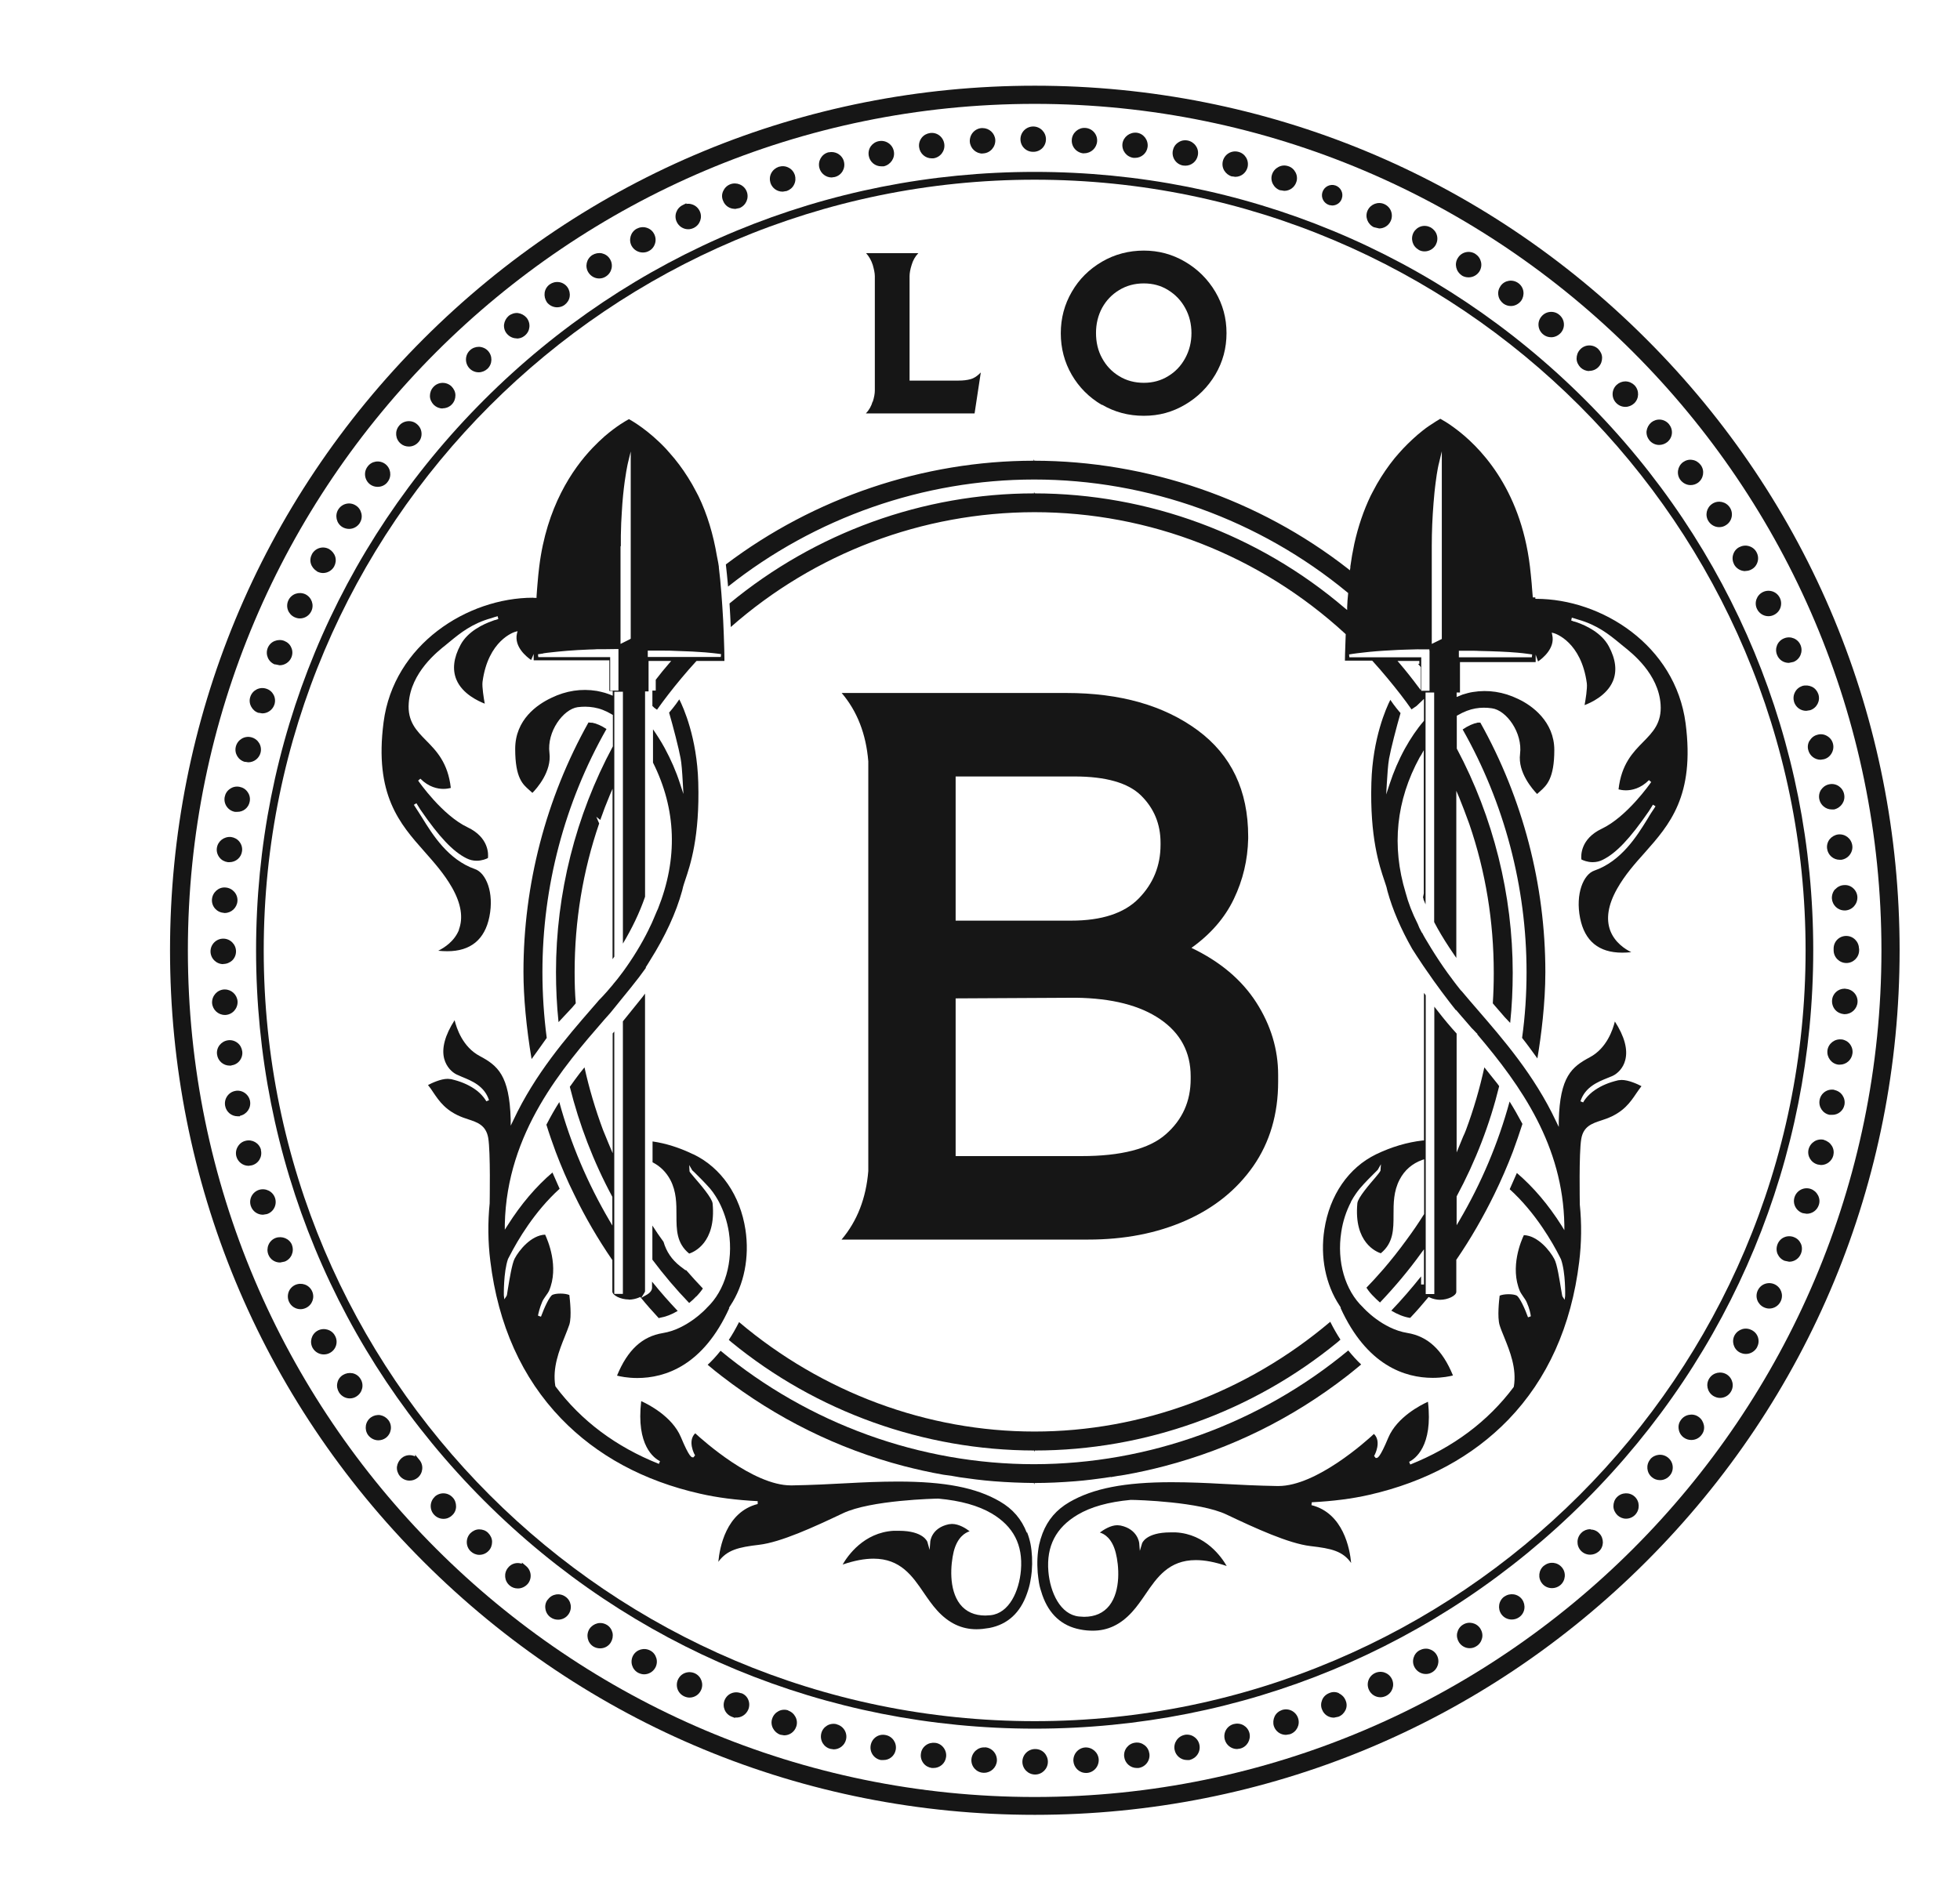
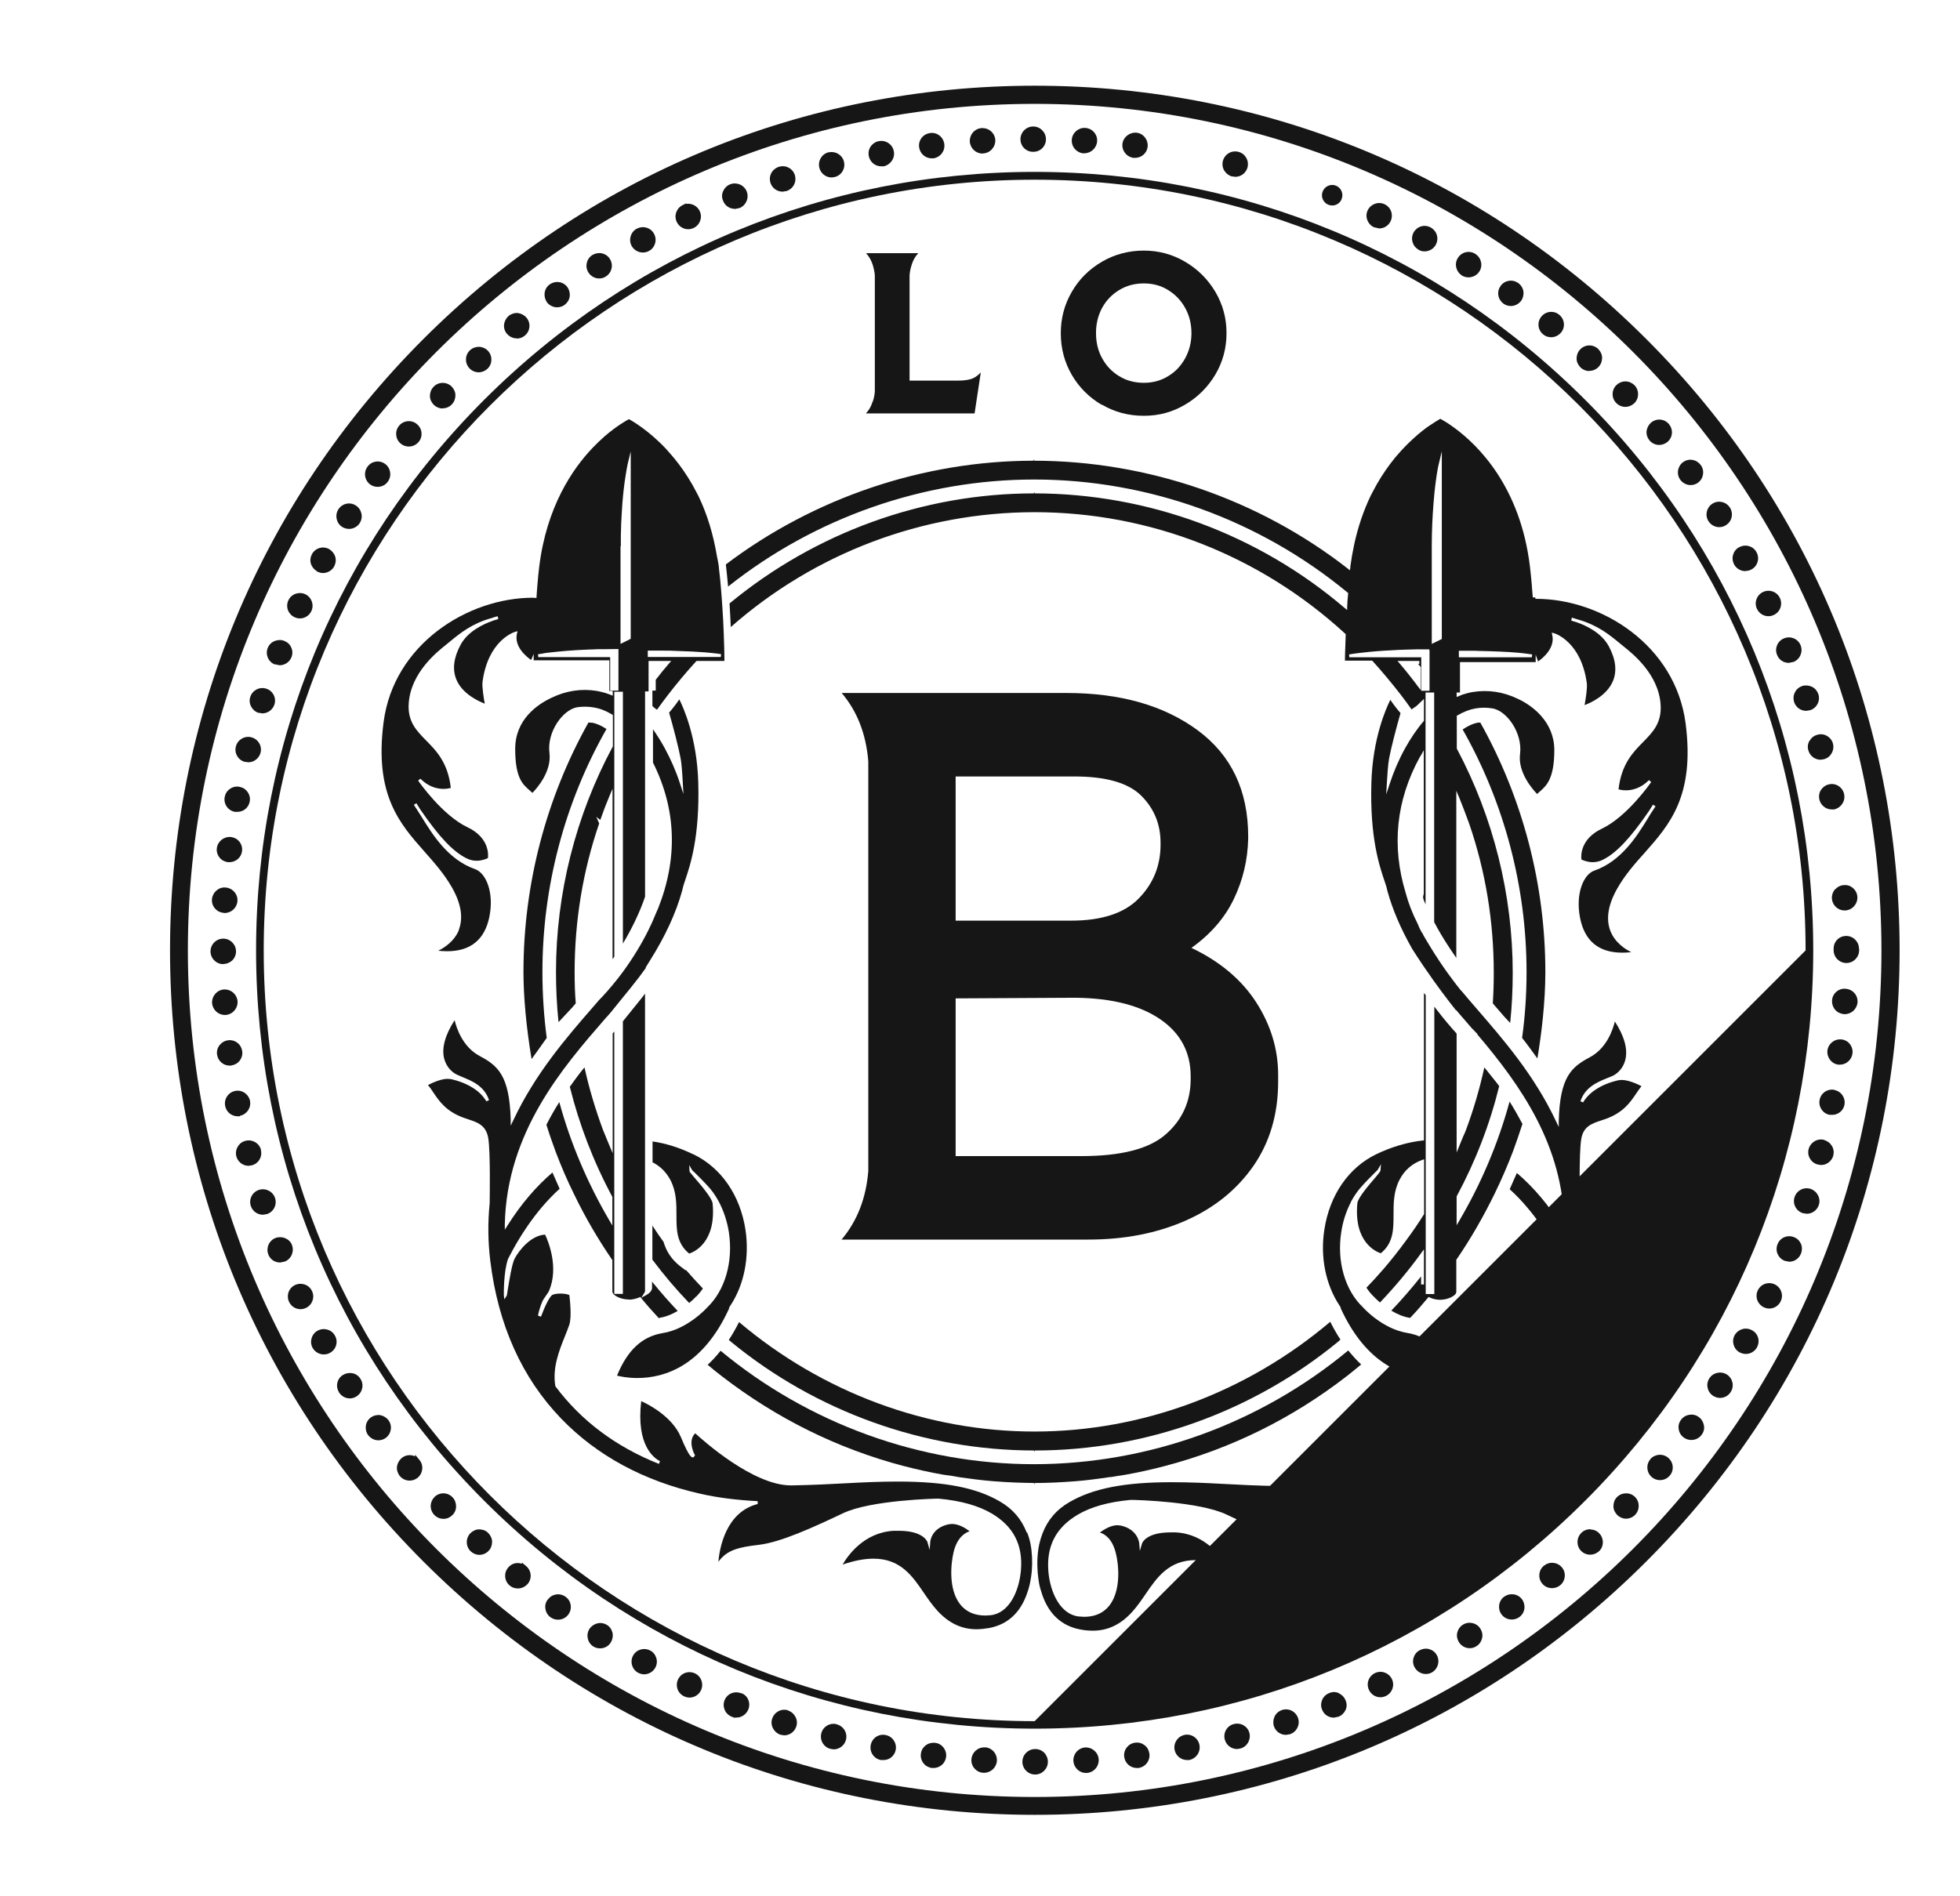
<svg xmlns="http://www.w3.org/2000/svg" width="123" height="119" viewBox="0 0 123 119" fill="none">
  <mask id="mask0_258_207" style="mask-type:alpha" maskUnits="userSpaceOnUse" x="0" y="0" width="123" height="119">
    <rect width="123" height="119" fill="#D9D9D9" />
  </mask>
  <g mask="url(#mask0_258_207)">
-     <path d="M64.93 10.79C51.88 10.79 39.61 15.87 30.38 25.1C21.15 34.33 16.07 46.6 16.07 59.65C16.07 72.7 21.15 84.97 30.38 94.2C39.61 103.43 51.88 108.51 64.93 108.51C77.98 108.51 90.25 103.43 99.48 94.2C108.71 84.97 113.79 72.7 113.79 59.65C113.79 46.6 108.71 34.33 99.48 25.1C90.25 15.87 77.98 10.79 64.93 10.79ZM64.93 108.04C38.25 108.04 16.55 86.33 16.55 59.66C16.55 32.99 38.26 11.28 64.93 11.28C91.6 11.28 113.31 32.99 113.31 59.66C113.31 86.33 91.6 108.04 64.93 108.04Z" fill="#161616" />
+     <path d="M64.93 10.79C51.88 10.79 39.61 15.87 30.38 25.1C21.15 34.33 16.07 46.6 16.07 59.65C16.07 72.7 21.15 84.97 30.38 94.2C39.61 103.43 51.88 108.51 64.93 108.51C77.98 108.51 90.25 103.43 99.48 94.2C108.71 84.97 113.79 72.7 113.79 59.65C113.79 46.6 108.71 34.33 99.48 25.1C90.25 15.87 77.98 10.79 64.93 10.79ZM64.93 108.04C38.25 108.04 16.55 86.33 16.55 59.66C16.55 32.99 38.26 11.28 64.93 11.28C91.6 11.28 113.31 32.99 113.31 59.66Z" fill="#161616" />
    <path d="M103.31 21.28C93.06 11.03 79.43 5.38 64.94 5.38C50.45 5.38 36.82 11.03 26.57 21.28C16.32 31.53 10.67 45.16 10.67 59.65C10.67 74.14 16.32 87.77 26.57 98.02C36.82 108.27 50.45 113.92 64.94 113.92C79.43 113.92 93.06 108.27 103.31 98.02C113.56 87.77 119.21 74.14 119.21 59.65C119.21 45.16 113.57 31.53 103.31 21.28ZM64.93 112.8C35.63 112.8 11.79 88.96 11.79 59.66C11.79 30.36 35.63 6.52 64.93 6.52C94.23 6.52 118.07 30.36 118.07 59.66C118.07 88.96 94.23 112.8 64.93 112.8Z" fill="#161616" />
    <path d="M37.13 45.37L36.93 45.35C34.26 50.12 32.85 55.53 32.85 61.01C32.85 62.58 33.03 64.51 33.36 66.48C33.51 66.27 33.66 66.06 33.82 65.84L34.31 65.15C34.13 63.78 34.04 62.39 34.04 61.01C34.04 55.66 35.43 50.39 38.06 45.76C37.72 45.54 37.42 45.41 37.14 45.36L37.13 45.37Z" fill="#161616" />
    <path d="M96.479 66.44C96.719 65.01 96.979 62.97 96.979 61.02C96.979 55.55 95.569 50.13 92.899 45.36H92.729C92.449 45.42 92.139 45.55 91.789 45.79C94.409 50.41 95.799 55.68 95.799 61.02C95.799 62.4 95.709 63.79 95.519 65.15C95.829 65.54 96.139 65.97 96.479 66.44Z" fill="#161616" />
    <path d="M43.69 81.39C43.84 81.24 43.98 81.07 44.109 80.88C43.77 80.53 43.43 80.15 43.06 79.73H43.01L42.68 79.48C42.16 79.07 41.819 78.57 41.639 77.95C41.4 77.63 41.179 77.3 40.94 76.93V79.07C41.65 80.02 42.429 80.94 43.249 81.79C43.41 81.66 43.56 81.52 43.68 81.39H43.69Z" fill="#161616" />
    <path d="M45.74 84.11L45.89 84.24C51.23 88.62 57.98 91.04 64.9 91.05L64.94 91.14V91.05C71.86 91.05 78.61 88.62 83.95 84.24L84.12 84.09C83.91 83.77 83.69 83.39 83.48 82.97C78.24 87.41 71.65 89.86 64.92 89.86C58.2 89.86 51.62 87.42 46.38 82.99C46.16 83.42 45.95 83.79 45.74 84.1V84.11Z" fill="#161616" />
    <path d="M43.511 72.46C42.661 72.05 41.801 71.77 40.951 71.65V72.96C41.431 73.2 41.811 73.58 42.071 74.07C42.451 74.8 42.451 75.55 42.451 76.28C42.451 77.19 42.451 78.04 43.251 78.69C43.521 78.6 44.951 78.03 44.721 75.55C44.691 75.2 43.931 74.33 43.571 73.91C43.301 73.59 43.271 73.56 43.271 73.51L43.251 73.13L43.441 73.46L43.591 73.6C43.811 73.82 44.231 74.23 44.571 74.62C44.831 74.93 45.021 75.27 45.121 75.45C45.421 76.03 45.631 76.66 45.741 77.35C46.021 79.2 45.501 81.01 44.371 82.08C44.331 82.13 43.141 83.43 41.591 83.68C40.301 83.89 39.381 84.74 38.721 86.35C38.911 86.4 39.381 86.5 39.991 86.5C41.731 86.5 44.131 85.73 45.771 82.1H45.741L45.831 81.96C46.701 80.65 47.041 78.91 46.781 77.19C46.451 75.03 45.261 73.3 43.521 72.46H43.511Z" fill="#161616" />
    <path d="M28.811 58.35C28.521 59.09 27.881 59.49 27.501 59.68C27.701 59.7 27.891 59.71 28.071 59.71C29.531 59.71 30.421 58.98 30.711 57.55C31.021 56.01 30.491 54.8 29.821 54.56C28.121 53.97 27.141 52.38 26.491 51.33C26.401 51.18 26.311 51.04 26.231 50.92C26.071 50.67 25.971 50.52 25.971 50.52L26.131 50.42L26.381 50.82C27.561 52.54 28.431 53.46 29.281 53.88C29.481 53.98 29.691 54.03 29.911 54.03C30.251 54.03 30.531 53.91 30.621 53.86C30.651 53.63 30.691 52.57 29.341 51.93C27.761 51.18 26.301 49.09 26.241 49L26.381 48.88C26.911 49.41 27.461 49.52 27.831 49.52C28.041 49.52 28.201 49.48 28.291 49.46C28.111 47.87 27.381 47.13 26.741 46.48C26.141 45.87 25.561 45.29 25.651 44.13C25.791 42.21 27.441 40.91 27.981 40.48L28.261 40.25C28.871 39.75 29.631 39.13 30.841 38.8L31.021 38.74L31.231 38.68L31.271 38.86C31.271 38.86 31.191 38.88 31.081 38.92H31.051L30.891 38.98C30.351 39.17 29.361 39.62 28.901 40.48C28.461 41.3 28.381 42.03 28.641 42.66C29.021 43.57 30.041 44.02 30.421 44.17C30.361 43.85 30.241 43.11 30.281 42.8C30.631 40.19 32.261 39.68 32.331 39.66L32.481 39.62L32.441 39.77C32.251 40.61 33.061 41.24 33.331 41.43L33.491 41.05V41.45H38.241V43.37H38.451V43.67L38.281 43.6L38.171 43.56L37.961 43.49C37.781 43.44 37.611 43.4 37.451 43.37C36.481 43.21 35.521 43.36 34.611 43.8L34.571 43.82C33.731 44.22 32.331 45.16 32.331 47.01C32.331 48.86 32.821 49.24 33.211 49.59L33.411 49.77C33.681 49.5 34.631 48.43 34.481 47.26C34.311 45.93 35.341 44.52 36.251 44.39C36.411 44.37 36.571 44.36 36.731 44.36C36.921 44.36 37.101 44.38 37.281 44.41C37.641 44.47 38.011 44.61 38.411 44.85L38.461 44.88V46.85C36.121 51.2 34.891 56.1 34.891 61.01C34.891 62.06 34.941 63.12 35.051 64.16L35.911 63.24L36.131 62.98C36.081 62.33 36.061 61.77 36.061 61.02C36.061 57.8 36.581 54.66 37.601 51.69L37.421 51.27L37.671 51.47C37.851 50.95 38.051 50.43 38.261 49.93L38.441 49.51V60.21L38.531 60.08L38.551 60.05V43.42H39.091V59.23C39.651 58.29 40.131 57.31 40.481 56.29V43.4H40.701V41.49H42.121L41.991 41.64C41.731 41.94 41.431 42.3 41.151 42.67V43.35H40.941V44.32L40.981 44.35L41.061 44.43L41.231 44.55C41.671 43.93 42.161 43.29 42.771 42.56C43.101 42.17 43.391 41.83 43.681 41.52L43.711 41.49H45.461V41.34C45.461 41.14 45.451 40.6 45.421 39.83C45.401 39.25 45.371 38.66 45.331 38.09C45.311 37.81 45.291 37.54 45.271 37.25C45.221 36.61 45.171 36.09 45.111 35.62V35.57C45.091 35.41 45.061 35.26 45.031 35.11L44.991 34.91C44.761 33.54 44.381 32.28 43.841 31.16L43.711 30.91L43.571 30.65L43.441 30.41C43.111 29.84 42.741 29.29 42.321 28.78L42.081 28.5C41.981 28.39 41.891 28.28 41.801 28.18C40.691 27 39.681 26.43 39.471 26.31C39.311 26.39 38.711 26.73 37.951 27.38C37.711 27.59 37.461 27.83 37.191 28.11C35.911 29.45 34.301 31.83 33.841 35.56C33.801 35.89 33.761 36.25 33.731 36.65L33.711 36.89L33.691 37.15L33.671 37.44V37.53H33.581H33.511L33.451 37.52C29.341 37.52 24.701 40.45 24.071 45.34C23.481 49.89 25.081 51.7 26.641 53.46C27.251 54.15 27.881 54.86 28.371 55.72C28.941 56.73 29.081 57.62 28.791 58.37L28.811 58.35ZM40.651 40.84H40.741C41.041 40.84 41.301 40.84 41.561 40.84C41.891 40.84 42.181 40.84 42.451 40.86C43.161 40.88 43.781 40.91 44.251 40.95C44.951 41.01 45.241 41.06 45.251 41.06L45.231 41.24H40.651V40.83V40.84ZM38.961 34.28C38.961 34.12 38.961 33.97 38.961 33.82V33.62C38.971 33.05 38.991 32.57 39.021 32.16C39.041 31.77 39.071 31.41 39.101 31.1C39.231 29.79 39.401 29.09 39.401 29.08L39.581 28.34V40.09L39.521 40.13L38.941 40.42V34.29L38.961 34.28ZM34.101 41.01C34.241 40.99 34.441 40.96 34.671 40.94C35.131 40.89 35.911 40.81 36.991 40.77H37.011C37.171 40.77 37.321 40.76 37.491 40.75C37.611 40.75 37.731 40.75 37.861 40.75H37.981C38.231 40.75 38.461 40.74 38.721 40.74H38.811V43.35H38.291V41.25H33.781L33.761 41.07C33.761 41.07 33.871 41.05 34.091 41.02L34.101 41.01Z" fill="#161616" />
    <path d="M96.351 37.5H96.281H96.191L96.141 36.9L96.121 36.63C96.091 36.28 96.051 35.92 96.011 35.56C95.411 30.57 92.781 27.96 91.261 26.85C90.831 26.53 90.501 26.35 90.391 26.29H90.381C90.261 26.36 90.011 26.51 89.671 26.74C89.551 26.82 89.431 26.91 89.291 27.02C88.881 27.34 88.451 27.74 88.051 28.16L87.771 28.47L87.521 28.76C87.101 29.28 86.741 29.81 86.411 30.38L86.281 30.62L86.141 30.88L86.011 31.13C85.571 32.05 85.231 33.05 84.991 34.13C84.881 34.65 84.801 35.11 84.741 35.56V35.64L84.711 35.8L84.591 35.7C78.991 31.33 72.001 28.93 64.911 28.92L64.871 28.83V28.92C57.951 28.92 51.091 31.24 45.551 35.43C45.601 35.84 45.641 36.3 45.691 36.82C51.141 32.49 57.961 30.1 64.901 30.1C72.041 30.1 79.031 32.62 84.561 37.19L84.601 37.22V37.27C84.571 37.56 84.551 37.83 84.541 38.11V38.29L84.391 38.17C78.961 33.53 72.041 30.98 64.931 30.97L64.891 30.88V30.97C57.941 30.97 51.161 33.43 45.781 37.88C45.811 38.38 45.841 38.88 45.861 39.36C51.141 34.71 57.891 32.16 64.911 32.15C72.141 32.15 79.071 34.86 84.421 39.78L84.451 39.81L84.431 40.38C84.411 40.91 84.401 41.3 84.401 41.47H86.111L86.141 41.5C86.431 41.82 86.731 42.16 87.061 42.56C87.651 43.27 88.151 43.91 88.581 44.53L88.901 44.31L89.121 44.1L89.361 43.87V44.17C89.361 44.31 89.361 44.47 89.361 44.66V45.24L89.341 45.27C88.911 45.77 88.521 46.35 88.171 46.98C87.771 47.71 87.451 48.46 87.211 49.2L86.991 49.87L87.031 49.17C87.061 48.68 87.101 48.01 87.171 47.62C87.281 47.01 87.641 45.62 87.891 44.76C87.791 44.65 87.511 44.32 87.251 43.93C86.991 44.44 86.141 46.34 86.061 49.13C85.961 52.57 86.561 54.34 86.881 55.29C86.931 55.45 86.981 55.58 87.011 55.69L87.071 55.94C87.391 57.1 87.911 58.31 88.621 59.56C88.761 59.79 89.011 60.16 89.321 60.63C89.401 60.75 89.501 60.89 89.591 61.02L89.621 61.06C89.731 61.22 89.841 61.38 89.961 61.55C90.291 62.01 90.631 62.47 90.971 62.91C91.101 63.07 91.231 63.24 91.371 63.42V63.39L91.711 63.79L91.921 64.03L92.351 64.53L92.471 64.65L92.651 64.84L92.721 64.9L92.701 64.92C95.491 68.2 98.081 71.92 98.171 76.89V77.22L98.001 76.94C97.161 75.61 96.211 74.5 95.191 73.63L94.741 74.65C96.391 76.14 97.471 78.08 97.861 78.85L97.961 79.05C98.261 79.9 98.221 81.33 98.221 81.34L98.191 81.59L98.051 81.38C98.051 81.38 98.021 81.3 97.961 80.9C97.871 80.36 97.721 79.35 97.541 79.03C97.271 78.52 96.521 77.57 95.631 77.53C95.481 77.84 94.731 79.54 95.391 81.07C95.411 81.12 95.491 81.24 95.571 81.36C95.671 81.5 95.771 81.65 95.811 81.75C95.991 82.15 96.041 82.45 96.061 82.58V82.63L95.891 82.69C95.721 82.21 95.371 81.42 95.171 81.32C95.071 81.27 94.881 81.24 94.671 81.24C94.461 81.24 94.251 81.27 94.111 81.33C94.081 81.58 93.951 82.68 94.111 83.19C94.181 83.42 94.291 83.68 94.401 83.95C94.751 84.82 95.191 85.9 95.001 87.04L94.981 87.08C93.371 89.23 91.181 90.86 88.501 91.93L88.431 91.76C88.791 91.58 89.941 90.79 89.611 87.99C89.191 88.18 87.671 88.94 87.121 90.25C86.591 91.52 86.451 91.52 86.371 91.52H86.331L86.231 91.39L86.261 91.34C86.261 91.34 86.721 90.49 86.221 90.01C85.731 90.47 82.601 93.28 80.231 93.28H80.141C78.951 93.26 77.721 93.2 76.631 93.14C75.761 93.09 74.621 93.04 73.521 93.04C70.571 93.04 68.591 93.43 67.111 94.29C66.301 94.76 65.751 95.4 65.421 96.26C65.331 96.5 65.261 96.73 65.211 96.96C65.101 97.5 65.071 98.1 65.121 98.72C65.141 98.93 65.171 99.15 65.201 99.35C65.241 99.59 65.311 99.83 65.411 100.12C65.831 101.33 66.631 102.06 67.771 102.28C68.061 102.34 68.331 102.36 68.581 102.36C69.521 102.36 70.321 101.98 71.041 101.19C71.351 100.85 71.621 100.46 71.881 100.08C72.601 99.02 73.351 97.93 75.041 97.93C75.611 97.93 76.241 98.05 76.981 98.3C76.671 97.76 75.661 96.29 73.781 96.19H73.451C71.901 96.19 71.671 96.87 71.671 96.88L71.531 97.35L71.491 96.86C71.491 96.86 71.411 95.99 70.321 95.76L70.121 95.74C69.691 95.74 69.251 96.03 69.021 96.2C69.301 96.28 69.791 96.56 70.021 97.48C70.221 98.26 70.351 99.84 69.621 100.78C69.251 101.25 68.721 101.49 68.031 101.49L67.711 101.47C66.541 101.35 65.901 99.96 65.791 98.64C65.661 97.06 66.261 95.89 67.631 95.08C68.461 94.59 69.551 94.28 70.961 94.15C71.411 94.15 75.291 94.27 76.971 95.07C78.801 95.94 80.881 96.89 82.241 97.05C83.551 97.2 84.261 97.36 84.791 98.11C84.711 97.23 84.301 94.98 82.301 94.48L82.321 94.3C83.661 94.23 84.851 94.08 85.941 93.83C89.481 93.02 92.411 91.43 94.651 89.12C97.111 86.57 98.611 83.24 99.101 79.22C99.251 78.01 99.261 76.8 99.141 75.62C99.141 75.48 99.081 72.39 99.231 71.5C99.361 70.7 99.911 70.52 100.491 70.33L100.811 70.22C101.881 69.82 102.311 69.19 102.681 68.64C102.791 68.48 102.901 68.32 103.011 68.18C102.781 68.06 102.211 67.79 101.761 67.79L101.551 67.81C100.961 67.95 100.511 68.14 100.111 68.41C99.581 68.76 99.351 69.19 99.351 69.2L99.181 69.13C99.471 68.23 100.281 67.91 100.871 67.67C101.001 67.62 101.111 67.57 101.211 67.53C101.501 67.39 101.861 67.06 101.991 66.55C102.171 65.88 101.941 65.05 101.341 64.12C101.221 64.61 100.841 65.8 99.761 66.37C98.641 66.97 97.891 67.57 97.821 70.35V70.74L97.651 70.39C96.291 67.49 94.311 65.22 92.731 63.39C92.351 62.95 92.031 62.58 91.731 62.22L91.661 62.15C91.641 62.12 91.541 62 91.401 61.82L91.271 61.65C91.151 61.49 91.011 61.3 90.841 61.07C90.481 60.57 90.131 60.04 89.811 59.52C89.691 59.33 89.581 59.14 89.461 58.94C89.381 58.81 89.311 58.68 89.241 58.54V58.57L89.071 58.24L89.021 58.12L88.981 58.02C88.621 57.31 88.371 56.65 88.211 56.04C87.321 53.11 87.611 50.25 89.091 47.54L89.141 47.46L89.181 47.4L89.351 47.09V48.29C89.351 48.62 89.351 48.95 89.351 49.3V55.39C89.351 55.62 89.351 55.85 89.351 56.08L89.331 56.18L89.301 56.33L89.331 56.42V56.46L89.461 56.77V43.47H90.001V57.88C90.261 58.38 90.581 58.92 90.951 59.48C91.071 59.66 91.191 59.83 91.301 60L91.351 60.07L91.391 60.13V55.52C91.391 54.75 91.391 54.01 91.391 53.29V52.13C91.391 51.42 91.391 50.75 91.391 50.1V49.64L91.571 50.06C91.771 50.55 91.971 51.08 92.171 51.63L92.211 51.74C93.231 54.71 93.741 57.85 93.741 61.06C93.741 61.78 93.721 62.34 93.681 62.98L93.781 63.1C93.991 63.34 94.201 63.59 94.431 63.85L94.771 64.21C94.881 63.17 94.931 62.11 94.931 61.06C94.931 56.18 93.721 51.31 91.421 46.99V46.95V44.93L91.471 44.9C91.871 44.67 92.241 44.53 92.591 44.47C92.921 44.41 93.291 44.41 93.621 44.46C94.541 44.58 95.561 46 95.391 47.33C95.241 48.49 96.191 49.56 96.461 49.84L96.661 49.66C97.051 49.31 97.541 48.87 97.541 47.08C97.541 45.29 96.131 44.28 95.301 43.89L95.261 43.87C94.351 43.43 93.391 43.28 92.421 43.44C92.221 43.47 92.011 43.53 91.781 43.6L91.661 43.65L91.541 43.7L91.411 43.75V43.47H91.621V41.56H96.371V41.09L96.521 41.52C96.801 41.33 97.601 40.69 97.411 39.86L97.381 39.71L97.531 39.75C97.601 39.77 99.231 40.29 99.581 42.89C99.621 43.2 99.501 43.93 99.441 44.26C99.821 44.12 100.841 43.66 101.221 42.75C101.481 42.12 101.401 41.39 100.961 40.57C100.501 39.71 99.511 39.26 98.971 39.07L98.821 39.02H98.791C98.671 38.97 98.601 38.95 98.601 38.95L98.641 38.77L98.841 38.83L99.031 38.89C100.241 39.23 100.991 39.84 101.601 40.34L101.881 40.57C102.421 41 104.081 42.3 104.211 44.22C104.291 45.38 103.721 45.96 103.121 46.57C102.481 47.22 101.751 47.96 101.571 49.55C101.661 49.57 101.821 49.61 102.031 49.61C102.401 49.61 102.951 49.5 103.481 48.97L103.621 49.09C103.561 49.18 102.101 51.27 100.521 52.02C99.171 52.66 99.211 53.72 99.241 53.95C99.341 54 99.611 54.12 99.951 54.12C100.171 54.12 100.391 54.07 100.581 53.97C101.431 53.55 102.291 52.64 103.481 50.91L103.731 50.51L103.891 50.61C103.891 50.61 103.801 50.77 103.631 51.01C103.551 51.13 103.471 51.27 103.381 51.42C102.731 52.47 101.751 54.06 100.051 54.65C99.381 54.88 98.851 56.09 99.161 57.64C99.451 59.07 100.331 59.8 101.801 59.8C101.981 59.8 102.171 59.79 102.371 59.77C101.981 59.58 101.351 59.17 101.061 58.44C100.771 57.69 100.911 56.8 101.481 55.79C101.971 54.92 102.601 54.21 103.211 53.53C104.761 51.78 106.371 49.97 105.781 45.41C105.141 40.51 100.511 37.59 96.401 37.59H96.351V37.5ZM89.161 43.32L88.991 43.1C88.621 42.6 88.231 42.11 87.831 41.64L87.701 41.49H89.071V41.67H88.991L89.141 41.85L89.161 41.88V43.33V43.32ZM89.711 40.84C89.711 41.15 89.711 42.03 89.711 42.64V43.36H89.191V41.26H84.681L84.661 41.08C84.661 41.08 84.991 41.02 85.561 40.96C86.061 40.9 86.671 40.85 87.311 40.82C87.581 40.8 87.871 40.79 88.181 40.78C88.721 40.76 89.161 40.75 89.611 40.76H89.701V40.85L89.711 40.84ZM90.481 40.11L89.851 40.42V39.69C89.851 39.37 89.851 38.94 89.851 38.45V34.28C89.851 33.35 89.891 32.47 89.961 31.59C89.981 31.34 90.001 31.12 90.021 30.91C90.041 30.69 90.071 30.49 90.091 30.31C90.191 29.51 90.291 29.1 90.301 29.08L90.481 28.33V40.11ZM96.131 41.26H91.551V40.85H92.421C92.551 40.85 92.681 40.85 92.801 40.86C93.741 40.88 94.561 40.91 95.231 40.97C95.471 40.99 95.641 41.01 95.781 41.03C96.021 41.06 96.151 41.08 96.151 41.08L96.131 41.26Z" fill="#161616" />
    <path d="M69.72 92.72C70 92.67 70.29 92.62 70.58 92.58C71.43 92.43 72.28 92.24 73.08 92.03C77.24 90.94 81.09 89.04 84.52 86.38C84.8 86.16 85.1 85.92 85.42 85.65C85.15 85.4 84.88 85.1 84.61 84.77C79.06 89.37 72.07 91.9 64.9 91.91C57.75 91.91 50.76 89.38 45.22 84.79C44.95 85.13 44.68 85.42 44.41 85.67C44.75 85.96 45.03 86.18 45.29 86.38C48.72 89.03 52.57 90.94 56.73 92.03C57.51 92.23 58.34 92.42 59.2 92.57C59.59 92.62 59.93 92.67 60.23 92.73C60.85 92.82 61.6 92.92 62.36 92.98C63.24 93.05 64.07 93.08 64.88 93.09L64.92 93.18V93.09C65.74 93.09 66.6 93.05 67.48 92.98C68.13 92.93 68.84 92.84 69.71 92.71L69.72 92.72Z" fill="#161616" />
    <path d="M64.439 96.22C64.109 95.36 63.559 94.72 62.749 94.25C61.259 93.38 59.289 93 56.339 93C55.249 93 54.109 93.05 53.229 93.1C52.139 93.16 50.909 93.22 49.719 93.24H49.629C47.259 93.24 44.119 90.42 43.629 89.97C43.129 90.45 43.579 91.29 43.589 91.3L43.619 91.35L43.519 91.48H43.479C43.399 91.48 43.259 91.48 42.729 90.21C42.179 88.9 40.659 88.14 40.239 87.95C39.909 90.75 41.059 91.54 41.419 91.72L41.349 91.89C38.659 90.82 36.479 89.19 34.869 87.04L34.849 87C34.659 85.86 35.089 84.78 35.439 83.91C35.549 83.64 35.649 83.38 35.729 83.15C35.889 82.64 35.759 81.54 35.729 81.29C35.589 81.23 35.389 81.2 35.169 81.2C34.949 81.2 34.779 81.23 34.669 81.28C34.489 81.37 34.169 82.05 33.949 82.65L33.859 82.62L33.769 82.59V82.54C33.799 82.41 33.859 82.11 34.029 81.71C34.069 81.61 34.169 81.46 34.269 81.32C34.349 81.21 34.429 81.09 34.449 81.04C35.109 79.52 34.359 77.82 34.209 77.5C33.319 77.54 32.569 78.49 32.299 79C32.129 79.32 31.969 80.33 31.879 80.87C31.819 81.27 31.809 81.32 31.789 81.35L31.649 81.56L31.619 81.31C31.619 81.31 31.589 79.87 31.879 79.03L31.989 78.82C32.479 77.87 33.529 76.06 35.119 74.62L34.669 73.6C33.649 74.47 32.699 75.58 31.859 76.91L31.679 77.19V76.86C31.799 71.07 35.339 66.98 37.929 64L38.089 63.82L38.259 63.63L38.319 63.56C38.399 63.46 38.479 63.36 38.579 63.24L38.959 62.77C39.149 62.54 39.359 62.28 39.569 62.02C39.949 61.55 40.269 61.13 40.529 60.76V60.7L40.549 60.68L40.699 60.44L40.809 60.26C41.759 58.75 42.429 57.29 42.809 55.91L42.869 55.66C42.899 55.54 42.949 55.41 42.999 55.25C43.319 54.3 43.919 52.53 43.819 49.1C43.739 46.31 42.889 44.41 42.629 43.9C42.369 44.29 42.089 44.62 41.989 44.73C42.239 45.59 42.599 46.98 42.709 47.59C42.769 47.89 42.809 48.42 42.849 49.14L42.889 49.84L42.669 49.17C42.429 48.42 42.099 47.67 41.709 46.95C41.479 46.53 41.229 46.14 40.979 45.78V47.87C42.449 50.81 42.549 53.89 41.289 57.05L41.219 57.2L41.169 57.32C41.099 57.48 41.039 57.63 40.969 57.79L40.899 57.95L40.799 58.16L40.749 58.26L40.699 58.37C40.259 59.26 39.719 60.14 39.109 60.98C38.989 61.14 38.869 61.3 38.759 61.44L38.719 61.49L38.479 61.78L38.459 61.81C37.929 62.45 37.579 62.79 37.579 62.79L37.409 62.99L37.139 63.3C35.549 65.13 33.579 67.41 32.219 70.31L32.049 70.66V70.27C31.969 67.49 31.229 66.89 30.109 66.29C29.029 65.72 28.649 64.53 28.529 64.04C27.929 64.97 27.699 65.81 27.879 66.47C28.019 66.98 28.369 67.31 28.659 67.45C28.759 67.5 28.879 67.54 28.999 67.6C29.589 67.84 30.399 68.16 30.689 69.06L30.519 69.13C30.519 69.13 30.289 68.69 29.759 68.34C29.349 68.07 28.909 67.88 28.309 67.74L28.099 67.72C27.649 67.72 27.089 67.99 26.859 68.11C26.979 68.25 27.079 68.4 27.189 68.57C27.569 69.13 27.989 69.75 29.059 70.15L29.379 70.26C29.959 70.45 30.499 70.63 30.639 71.43C30.789 72.31 30.729 75.41 30.729 75.54C30.609 76.73 30.619 77.94 30.769 79.15C31.259 83.17 32.759 86.5 35.219 89.05C37.459 91.37 40.389 92.96 43.929 93.76C45.019 94.01 46.199 94.16 47.549 94.23V94.41C45.559 94.91 45.159 97.16 45.079 98.04C45.619 97.29 46.349 97.12 47.629 96.97C48.999 96.81 51.069 95.86 52.899 94.99C54.639 94.16 58.719 94.07 58.889 94.07C60.299 94.2 61.389 94.51 62.229 95C63.599 95.81 64.199 96.97 64.069 98.56C63.959 99.88 63.329 101.27 62.159 101.39L61.839 101.41C61.149 101.41 60.619 101.17 60.249 100.7C59.519 99.76 59.659 98.19 59.849 97.4C60.079 96.49 60.569 96.21 60.849 96.12C60.629 95.95 60.189 95.66 59.739 95.66L59.539 95.68C58.459 95.91 58.379 96.74 58.379 96.78L58.339 97.29L58.199 96.79C58.199 96.79 57.969 96.09 56.409 96.09H56.079C54.199 96.2 53.189 97.67 52.879 98.21C53.609 97.96 54.249 97.84 54.819 97.84C56.509 97.84 57.259 98.93 57.979 99.99C58.239 100.37 58.509 100.76 58.819 101.1C59.539 101.89 60.349 102.27 61.279 102.27C61.529 102.27 61.789 102.24 62.089 102.19C63.229 101.97 64.029 101.24 64.449 100.03C64.549 99.75 64.619 99.5 64.659 99.26C64.699 99.06 64.729 98.84 64.749 98.63C64.799 98.02 64.769 97.44 64.669 96.91C64.619 96.67 64.549 96.42 64.449 96.17L64.439 96.22Z" fill="#161616" />
    <path d="M89.381 62.36L89.361 62.33V69.12C89.361 69.66 89.361 70.2 89.361 70.73V71.59H89.281C88.311 71.7 87.331 71.99 86.371 72.45C84.631 73.29 83.441 75.02 83.111 77.18C82.841 78.9 83.191 80.64 84.061 81.95L84.151 82.09H84.121C85.771 85.72 88.171 86.49 89.911 86.49C90.531 86.49 90.991 86.39 91.181 86.34C90.521 84.73 89.601 83.88 88.311 83.67C86.761 83.42 85.581 82.12 85.531 82.06C84.411 81 83.881 79.19 84.171 77.34C84.271 76.66 84.481 76.03 84.781 75.45V75.43C85.001 75.03 85.201 74.77 85.331 74.61C85.661 74.22 86.081 73.81 86.301 73.59L86.461 73.43L86.661 73.08L86.631 73.49C86.631 73.49 86.601 73.57 86.331 73.89C85.971 74.31 85.211 75.18 85.181 75.53C84.951 78.01 86.381 78.58 86.651 78.67C87.451 78.02 87.451 77.16 87.451 76.26C87.451 75.53 87.451 74.78 87.831 74.05C88.141 73.45 88.621 73.04 89.251 72.81L89.371 72.77V76.22L89.351 76.24C89.021 76.77 88.651 77.31 88.251 77.85C87.771 78.51 87.301 79.1 86.821 79.66C86.441 80.1 86.061 80.51 85.751 80.83C85.901 81.06 86.061 81.25 86.231 81.41C86.271 81.45 86.401 81.59 86.601 81.76C87.521 80.79 88.401 79.75 89.191 78.65L89.361 78.42V79.85C89.361 80.16 89.361 80.44 89.361 80.63H89.181C89.181 80.49 89.181 80.32 89.181 80.12C88.591 80.86 87.961 81.59 87.311 82.27C87.711 82.51 88.091 82.66 88.451 82.72H88.501C88.911 82.29 89.271 81.87 89.611 81.46L89.651 81.41L89.711 81.44C89.921 81.54 90.161 81.59 90.371 81.59C90.871 81.59 91.391 81.33 91.391 81.09V81.05C91.391 80.89 91.391 80.18 91.391 79.1V79.07L91.411 79.05C92.301 77.75 93.091 76.37 93.781 74.96C94.211 74.08 94.601 73.18 94.941 72.29C95.151 71.72 95.351 71.14 95.541 70.55C95.271 70.04 95.001 69.57 94.731 69.14V69.16C94.021 71.76 92.961 74.27 91.581 76.62L91.411 76.91V76.57C91.411 76.12 91.411 75.64 91.411 75.14V75.1C92.611 72.87 93.501 70.55 94.081 68.18L93.981 68.04L93.151 67C92.861 68.32 92.481 69.63 92.001 70.92L91.921 71.12L91.881 71.21L91.821 71.34C91.761 71.48 91.701 71.63 91.641 71.78L91.411 72.34V67.44C91.411 66.6 91.411 65.74 91.411 64.88C91.031 64.46 90.631 63.99 90.231 63.47L90.011 63.19V81.23H89.471V62.48L89.391 62.36H89.381Z" fill="#161616" />
    <path d="M39.469 81.58C39.679 81.58 39.909 81.53 40.119 81.44L40.179 81.41L40.219 81.46C40.569 81.89 40.949 82.32 41.339 82.74L41.409 82.72C41.769 82.66 42.139 82.52 42.529 82.29C41.999 81.73 41.469 81.13 40.919 80.45V80.83C40.919 81 40.789 81.17 40.539 81.3L40.239 81.47L40.439 81.15L40.479 81.07V62.37L40.299 62.61C39.979 63.01 39.649 63.42 39.299 63.85L39.089 64.11V81.22H38.549V64.75L38.449 64.87V72.39L38.179 71.75C38.069 71.48 37.949 71.2 37.839 70.92C37.359 69.63 36.969 68.31 36.679 67L36.389 67.36C36.189 67.62 35.979 67.91 35.759 68.22C36.349 70.59 37.239 72.92 38.429 75.13V75.17V76.93L38.259 76.64C36.879 74.29 35.809 71.78 35.099 69.18C34.819 69.62 34.559 70.08 34.289 70.6C34.469 71.18 34.669 71.75 34.879 72.32C35.219 73.21 35.599 74.11 36.039 74.99C36.719 76.4 37.519 77.77 38.409 79.07L38.429 79.09V81.07C38.429 81.31 38.949 81.57 39.449 81.57L39.469 81.58Z" fill="#161616" />
    <path d="M54.76 25.21C54.68 25.49 54.54 25.74 54.34 25.95H61.16L61.55 23.38C61.34 23.6 61.13 23.74 60.91 23.8C60.7 23.86 60.45 23.89 60.16 23.89H57.08V17.34C57.08 17.15 57.12 16.91 57.21 16.63C57.29 16.35 57.43 16.1 57.63 15.89H54.35C54.54 16.1 54.68 16.35 54.77 16.63C54.85 16.91 54.9 17.15 54.9 17.34V24.51C54.9 24.7 54.86 24.94 54.77 25.22L54.76 25.21Z" fill="#161616" />
    <path d="M69.15 25.4C69.95 25.87 70.82 26.1 71.78 26.1C72.74 26.1 73.57 25.87 74.37 25.4C75.17 24.93 75.8 24.3 76.27 23.51C76.74 22.71 76.97 21.85 76.97 20.91C76.97 19.97 76.74 19.12 76.27 18.32C75.8 17.53 75.17 16.9 74.37 16.43C73.57 15.96 72.71 15.73 71.78 15.73C70.85 15.73 69.95 15.96 69.15 16.43C68.35 16.9 67.72 17.52 67.26 18.32C66.8 19.11 66.57 19.98 66.57 20.92C66.57 21.86 66.8 22.74 67.26 23.53C67.72 24.32 68.35 24.95 69.15 25.42V25.4ZM69.16 19.33C69.42 18.86 69.77 18.49 70.23 18.21C70.69 17.93 71.2 17.79 71.78 17.79C72.36 17.79 72.86 17.93 73.31 18.21C73.76 18.49 74.12 18.86 74.38 19.34C74.64 19.81 74.77 20.34 74.77 20.91C74.77 21.48 74.64 22 74.38 22.48C74.12 22.96 73.76 23.34 73.31 23.61C72.86 23.89 72.35 24.03 71.78 24.03C71.21 24.03 70.68 23.89 70.23 23.61C69.77 23.33 69.42 22.96 69.16 22.48C68.9 22.01 68.78 21.48 68.78 20.9C68.78 20.32 68.91 19.8 69.16 19.33Z" fill="#161616" />
    <path d="M52.81 77.81H68.29C70.55 77.81 72.581 77.42 74.38 76.63C76.18 75.84 77.6 74.7 78.65 73.2C79.691 71.7 80.21 69.93 80.21 67.9V67.47C80.21 65.87 79.751 64.35 78.841 62.93C77.921 61.5 76.57 60.36 74.77 59.5C75.971 58.64 76.861 57.62 77.43 56.43C78.001 55.24 78.3 53.98 78.33 52.64V52.51C78.33 49.62 77.27 47.4 75.16 45.84C73.04 44.28 70.3 43.5 66.93 43.5H52.82C53.79 44.64 54.35 46.07 54.49 47.79V73.51C54.35 75.22 53.79 76.65 52.82 77.8L52.81 77.81ZM59.971 48.74H67.43C69.4 48.74 70.8 49.14 71.611 49.94C72.421 50.74 72.83 51.73 72.83 52.9V53.03C72.83 54.35 72.37 55.47 71.46 56.4C70.55 57.33 69.13 57.79 67.221 57.79H59.971V48.74ZM59.971 62.67L67.52 62.63C69.781 62.66 71.54 63.11 72.811 63.98C74.081 64.85 74.721 66.05 74.721 67.56V67.73C74.721 69.13 74.201 70.29 73.16 71.2C72.121 72.12 70.35 72.57 67.861 72.57H59.971V62.67Z" fill="#161616" />
    <path d="M68.01 9.62H68.05C68.47 9.62 68.82 9.29 68.85 8.87C68.88 8.43 68.54 8.05 68.1 8.03C67.68 8 67.28 8.34 67.26 8.78C67.23 9.22 67.57 9.6 68.02 9.63L68.01 9.62Z" fill="#161616" />
    <path d="M61.66 9.63H61.71C62.15 9.6 62.48 9.22 62.46 8.78C62.43 8.36 62.08 8.04 61.66 8.04H61.61C61.4 8.05 61.2 8.15 61.06 8.31C60.92 8.47 60.85 8.68 60.86 8.89C60.89 9.31 61.24 9.64 61.66 9.64V9.63Z" fill="#161616" />
    <path d="M58.469 9.94H58.569C59.009 9.88 59.319 9.48 59.259 9.04C59.199 8.6 58.809 8.29 58.369 8.35C58.159 8.38 57.969 8.48 57.839 8.65C57.709 8.82 57.65 9.03 57.679 9.24C57.73 9.64 58.069 9.94 58.469 9.94Z" fill="#161616" />
    <path d="M64.849 9.53C65.059 9.53 65.259 9.45 65.409 9.3C65.559 9.15 65.639 8.95 65.639 8.74C65.639 8.3 65.279 7.94 64.839 7.94C64.399 7.94 64.039 8.3 64.039 8.74C64.039 8.95 64.119 9.15 64.269 9.3C64.419 9.45 64.619 9.53 64.829 9.53H64.849Z" fill="#161616" />
    <path d="M55.311 10.44H55.461C55.891 10.34 56.181 9.92 56.091 9.49C56.051 9.28 55.931 9.1 55.751 8.98C55.571 8.86 55.361 8.82 55.151 8.86C54.941 8.9 54.761 9.02 54.641 9.19C54.521 9.37 54.481 9.58 54.521 9.79C54.591 10.17 54.921 10.44 55.301 10.44H55.311Z" fill="#161616" />
    <path d="M49.12 12.03L49.37 11.99C49.57 11.92 49.74 11.78 49.83 11.59C49.93 11.4 49.94 11.18 49.88 10.98C49.81 10.78 49.67 10.61 49.48 10.52C49.29 10.42 49.08 10.41 48.87 10.47C48.67 10.54 48.5 10.68 48.4 10.87C48.3 11.06 48.29 11.28 48.35 11.48C48.46 11.81 48.76 12.03 49.11 12.03H49.12Z" fill="#161616" />
    <path d="M52.19 11.14L52.39 11.11C52.82 11 53.07 10.57 52.96 10.14C52.91 9.93 52.77 9.76 52.59 9.65C52.41 9.55 52.21 9.52 52.01 9.56H51.99C51.56 9.67 51.31 10.11 51.42 10.54C51.51 10.89 51.83 11.14 52.19 11.14Z" fill="#161616" />
    <path d="M110.259 38.22C110.389 38.5 110.669 38.68 110.979 38.68C111.099 38.68 111.219 38.65 111.319 38.6C111.509 38.51 111.659 38.35 111.729 38.15C111.799 37.95 111.789 37.73 111.699 37.54C111.609 37.35 111.449 37.2 111.249 37.13C111.049 37.06 110.829 37.07 110.639 37.16C110.239 37.35 110.069 37.83 110.259 38.22Z" fill="#161616" />
    <path d="M111.52 41.11C111.64 41.42 111.93 41.61 112.26 41.61L112.55 41.55C112.96 41.39 113.16 40.92 113 40.51C112.84 40.1 112.37 39.9 111.96 40.07C111.55 40.23 111.35 40.7 111.52 41.11Z" fill="#161616" />
    <path d="M104.12 27.93C104.31 27.93 104.49 27.86 104.63 27.75C104.8 27.61 104.9 27.42 104.92 27.21C104.94 27 104.87 26.79 104.74 26.63C104.6 26.46 104.41 26.36 104.2 26.34C103.99 26.32 103.78 26.39 103.62 26.52C103.46 26.66 103.36 26.85 103.33 27.06C103.31 27.27 103.38 27.48 103.51 27.64C103.66 27.82 103.88 27.93 104.12 27.93Z" fill="#161616" />
    <path d="M112.64 43.46C112.54 43.65 112.53 43.87 112.59 44.07C112.7 44.4 113 44.62 113.35 44.62L113.6 44.58C114.02 44.44 114.25 43.99 114.11 43.57C114.04 43.37 113.9 43.2 113.71 43.11C113.52 43.02 113.3 43 113.1 43.06C112.9 43.13 112.73 43.27 112.64 43.46Z" fill="#161616" />
    <path d="M106.09 30.45C106.26 30.45 106.42 30.4 106.56 30.3C106.91 30.04 106.99 29.54 106.73 29.19C106.6 29.02 106.42 28.9 106.21 28.87C105.99 28.83 105.79 28.89 105.62 29.01C105.27 29.27 105.19 29.77 105.45 30.12C105.6 30.32 105.84 30.45 106.09 30.45Z" fill="#161616" />
    <path d="M71.139 9.91H71.229C71.629 9.91 71.969 9.62 72.019 9.22C72.069 8.78 71.759 8.38 71.329 8.33C70.899 8.29 70.499 8.59 70.439 9.02C70.389 9.45 70.689 9.85 71.139 9.91Z" fill="#161616" />
    <path d="M109.529 35.84C109.669 35.84 109.799 35.81 109.919 35.74C110.109 35.64 110.239 35.47 110.299 35.26C110.359 35.06 110.329 34.84 110.229 34.66C110.129 34.47 109.959 34.34 109.749 34.28C109.549 34.22 109.329 34.25 109.139 34.35C108.949 34.45 108.819 34.62 108.759 34.83C108.699 35.03 108.729 35.25 108.829 35.44C108.969 35.69 109.239 35.85 109.529 35.85V35.84Z" fill="#161616" />
    <path d="M113.56 46.49C113.45 46.67 113.42 46.89 113.48 47.09C113.57 47.44 113.89 47.69 114.25 47.69L114.45 47.66C114.66 47.61 114.83 47.48 114.94 47.29C115.05 47.1 115.08 46.89 115.03 46.69C114.98 46.48 114.85 46.31 114.66 46.2C114.48 46.09 114.26 46.06 114.06 46.12C113.85 46.17 113.68 46.3 113.57 46.49H113.56Z" fill="#161616" />
-     <path d="M114.82 52.68C114.69 52.85 114.63 53.06 114.66 53.27C114.71 53.67 115.05 53.97 115.45 53.97H115.55C115.76 53.94 115.95 53.83 116.08 53.66C116.21 53.49 116.27 53.28 116.24 53.07C116.18 52.64 115.8 52.33 115.35 52.38C115.14 52.41 114.95 52.52 114.82 52.68Z" fill="#161616" />
    <path d="M115.16 55.82C115.02 55.98 114.95 56.19 114.96 56.4C114.99 56.82 115.33 57.15 115.76 57.15H115.81C116.25 57.12 116.58 56.74 116.56 56.3C116.55 56.09 116.45 55.89 116.29 55.75C116.13 55.61 115.94 55.54 115.71 55.56C115.5 55.57 115.31 55.67 115.16 55.83V55.82Z" fill="#161616" />
    <path d="M114.289 49.56C114.169 49.74 114.129 49.95 114.169 50.16C114.239 50.53 114.569 50.81 114.949 50.81H115.099C115.529 50.71 115.819 50.3 115.729 49.86C115.649 49.43 115.229 49.14 114.799 49.23C114.589 49.27 114.409 49.39 114.289 49.57V49.56Z" fill="#161616" />
    <path d="M107.889 33.09C108.039 33.09 108.189 33.05 108.319 32.96C108.689 32.73 108.799 32.23 108.559 31.86C108.319 31.49 107.829 31.38 107.459 31.62C107.089 31.86 106.979 32.35 107.219 32.72C107.369 32.95 107.619 33.09 107.889 33.09Z" fill="#161616" />
    <path d="M86.21 14.26L86.55 14.34C86.86 14.34 87.14 14.16 87.27 13.88C87.36 13.69 87.37 13.47 87.3 13.27C87.23 13.07 87.08 12.91 86.89 12.82C86.49 12.63 86.02 12.81 85.83 13.2C85.64 13.6 85.82 14.07 86.21 14.26Z" fill="#161616" />
-     <path d="M80.35 11.94L80.591 11.98C80.941 11.98 81.24 11.76 81.35 11.43C81.421 11.23 81.401 11.01 81.301 10.82C81.201 10.63 81.04 10.49 80.841 10.43C80.63 10.36 80.421 10.38 80.231 10.48C80.04 10.58 79.9 10.74 79.831 10.94C79.76 11.14 79.781 11.36 79.88 11.55C79.981 11.74 80.141 11.88 80.35 11.95V11.94Z" fill="#161616" />
    <path d="M102.001 25.54C102.201 25.54 102.401 25.46 102.551 25.32C102.871 25.02 102.881 24.51 102.581 24.19C102.431 24.04 102.241 23.95 102.021 23.94H102.001C101.801 23.94 101.601 24.02 101.451 24.16C101.131 24.46 101.111 24.97 101.421 25.29C101.571 25.45 101.781 25.54 102.001 25.54Z" fill="#161616" />
-     <path d="M74.25 10.39L74.39 10.4C74.77 10.4 75.1 10.13 75.17 9.75C75.21 9.54 75.17 9.33 75.04 9.15C74.92 8.98 74.74 8.86 74.53 8.82C74.32 8.78 74.11 8.82 73.93 8.95C73.75 9.07 73.64 9.25 73.6 9.46C73.52 9.89 73.8 10.31 74.24 10.39H74.25Z" fill="#161616" />
    <path d="M77.32 11.07L77.52 11.1C77.89 11.1 78.2 10.85 78.29 10.5C78.34 10.29 78.31 10.08 78.2 9.89C78.09 9.71 77.92 9.58 77.71 9.53C77.28 9.42 76.85 9.68 76.74 10.11C76.69 10.32 76.72 10.53 76.83 10.71C76.94 10.89 77.11 11.02 77.32 11.08V11.07Z" fill="#161616" />
    <path d="M89.021 15.68C89.141 15.75 89.271 15.78 89.401 15.78C89.691 15.78 89.961 15.62 90.101 15.37C90.201 15.18 90.231 14.97 90.171 14.76C90.111 14.55 89.971 14.39 89.791 14.28C89.601 14.18 89.391 14.15 89.181 14.21C88.981 14.27 88.811 14.41 88.711 14.59C88.501 14.98 88.641 15.46 89.021 15.67V15.68Z" fill="#161616" />
    <path d="M91.73 17.29C91.86 17.37 92 17.41 92.16 17.41C92.44 17.41 92.69 17.27 92.84 17.04C92.95 16.86 92.99 16.65 92.94 16.44C92.89 16.23 92.77 16.06 92.59 15.94C92.22 15.7 91.72 15.81 91.49 16.19C91.25 16.56 91.37 17.05 91.74 17.29H91.73Z" fill="#161616" />
    <path d="M97.341 21.17C97.581 21.17 97.8 21.06 97.96 20.88C98.1 20.71 98.161 20.51 98.141 20.3C98.121 20.09 98.021 19.9 97.851 19.76C97.691 19.62 97.481 19.56 97.271 19.58C97.061 19.6 96.871 19.7 96.731 19.87C96.591 20.04 96.531 20.24 96.551 20.45C96.571 20.66 96.671 20.85 96.841 20.99C96.981 21.11 97.161 21.17 97.351 21.17H97.341Z" fill="#161616" />
    <path d="M99.74 23.28C99.96 23.28 100.169 23.19 100.319 23.03C100.469 22.87 100.54 22.67 100.54 22.46C100.54 22.25 100.44 22.05 100.29 21.9C99.97 21.6 99.46 21.61 99.159 21.94C99.01 22.1 98.939 22.3 98.939 22.51C98.939 22.72 99.04 22.92 99.189 23.07C99.34 23.21 99.529 23.29 99.73 23.29L99.74 23.28Z" fill="#161616" />
    <path d="M94.81 19.21C95.06 19.21 95.3 19.09 95.46 18.88C95.58 18.71 95.63 18.5 95.6 18.29C95.57 18.08 95.45 17.89 95.28 17.77C94.92 17.51 94.42 17.59 94.17 17.95C94.05 18.12 93.99 18.33 94.03 18.54C94.06 18.75 94.18 18.93 94.35 19.06C94.49 19.16 94.65 19.21 94.82 19.21H94.81Z" fill="#161616" />
    <path d="M34.31 18.96C34.46 19.16 34.7 19.29 34.96 19.29C35.13 19.29 35.3 19.24 35.43 19.14C35.6 19.01 35.72 18.83 35.75 18.62C35.78 18.41 35.73 18.2 35.61 18.03C35.49 17.86 35.3 17.74 35.09 17.71C34.87 17.68 34.67 17.73 34.5 17.85C34.33 17.97 34.21 18.16 34.18 18.37C34.15 18.58 34.2 18.79 34.32 18.97L34.31 18.96Z" fill="#161616" />
    <path d="M23.869 88.83C23.66 88.8 23.45 88.85 23.279 88.97C22.919 89.23 22.849 89.73 23.099 90.08C23.25 90.28 23.489 90.41 23.739 90.41C23.91 90.41 24.07 90.36 24.209 90.26C24.559 90 24.64 89.5 24.38 89.15C24.25 88.98 24.07 88.87 23.86 88.83H23.869Z" fill="#161616" />
    <path d="M14.74 50.96H14.89C15.27 50.97 15.6 50.7 15.67 50.32C15.71 50.11 15.67 49.9 15.54 49.72C15.42 49.54 15.24 49.43 15.03 49.39C14.82 49.35 14.61 49.39 14.43 49.52C14.25 49.64 14.14 49.82 14.1 50.03C14.02 50.46 14.3 50.88 14.74 50.96Z" fill="#161616" />
    <path d="M96.889 98.28C96.549 98.56 96.499 99.06 96.779 99.4C96.929 99.59 97.159 99.69 97.399 99.69C97.579 99.69 97.759 99.63 97.909 99.51C98.249 99.23 98.299 98.72 98.019 98.39C97.739 98.05 97.239 98 96.899 98.28H96.889Z" fill="#161616" />
    <path d="M94.401 100.22C94.041 100.48 93.971 100.98 94.221 101.33C94.371 101.54 94.611 101.66 94.871 101.66C95.041 101.66 95.201 101.61 95.341 101.51C95.511 101.39 95.631 101.2 95.661 100.99C95.691 100.78 95.641 100.57 95.521 100.4C95.261 100.04 94.761 99.97 94.411 100.22H94.401Z" fill="#161616" />
    <path d="M14.051 57.31H14.101C14.521 57.31 14.871 56.98 14.901 56.56C14.931 56.12 14.591 55.74 14.151 55.71C13.721 55.67 13.331 56.02 13.301 56.46C13.271 56.9 13.611 57.28 14.051 57.3V57.31Z" fill="#161616" />
    <path d="M18.33 78.16C18.17 77.75 17.7 77.56 17.29 77.71C16.88 77.87 16.68 78.34 16.84 78.75C16.96 79.06 17.25 79.25 17.58 79.25L17.87 79.19C18.28 79.03 18.48 78.56 18.32 78.15L18.33 78.16Z" fill="#161616" />
    <path d="M15.381 47.82L15.581 47.85C15.941 47.85 16.261 47.6 16.351 47.25C16.46 46.82 16.201 46.39 15.771 46.28C15.351 46.17 14.911 46.43 14.801 46.86C14.691 47.29 14.951 47.72 15.381 47.83V47.82Z" fill="#161616" />
    <path d="M14.299 54.12H14.399C14.799 54.12 15.139 53.83 15.189 53.43C15.219 53.22 15.159 53.01 15.029 52.84C14.899 52.67 14.709 52.57 14.499 52.54C14.059 52.5 13.669 52.8 13.609 53.23C13.579 53.44 13.639 53.65 13.769 53.82C13.899 53.99 14.089 54.09 14.299 54.12Z" fill="#161616" />
    <path d="M64.96 109.79C64.52 109.79 64.16 110.15 64.16 110.59C64.16 111.03 64.52 111.39 64.96 111.39C65.4 111.39 65.76 111.03 65.76 110.59C65.76 110.38 65.68 110.18 65.53 110.02C65.38 109.87 65.18 109.79 64.97 109.79H64.96Z" fill="#161616" />
    <path d="M61.811 109.69C61.381 109.65 60.991 110 60.961 110.44C60.931 110.88 61.271 111.26 61.711 111.28H61.761C62.181 111.28 62.531 110.95 62.561 110.53C62.571 110.32 62.501 110.11 62.361 109.95C62.221 109.79 62.021 109.69 61.811 109.68V109.69Z" fill="#161616" />
    <path d="M103.56 91.61C103.28 91.95 103.33 92.45 103.67 92.73C103.81 92.85 103.99 92.91 104.18 92.91C104.42 92.91 104.64 92.8 104.79 92.62C104.93 92.46 104.99 92.25 104.97 92.04C104.95 91.83 104.85 91.64 104.68 91.5C104.34 91.22 103.84 91.27 103.56 91.6V91.61Z" fill="#161616" />
    <path d="M17.259 41.7L17.549 41.76C17.869 41.76 18.169 41.56 18.289 41.26C18.369 41.06 18.369 40.84 18.279 40.65C18.199 40.45 18.039 40.31 17.839 40.23C17.639 40.15 17.429 40.16 17.229 40.24C17.029 40.32 16.879 40.48 16.799 40.68C16.639 41.09 16.839 41.55 17.249 41.71L17.259 41.7Z" fill="#161616" />
    <path d="M22.12 86.2C21.91 86.16 21.7 86.2 21.52 86.31C21.34 86.42 21.21 86.6 21.17 86.81C21.12 87.02 21.17 87.23 21.28 87.41C21.43 87.64 21.68 87.78 21.95 87.78C22.1 87.78 22.25 87.74 22.38 87.65C22.75 87.41 22.86 86.92 22.62 86.55C22.51 86.37 22.33 86.24 22.12 86.2Z" fill="#161616" />
    <path d="M27.281 93.96C26.961 94.26 26.941 94.77 27.251 95.09C27.401 95.25 27.611 95.34 27.831 95.34C28.041 95.34 28.231 95.26 28.371 95.12C28.531 94.98 28.621 94.78 28.621 94.56C28.621 94.35 28.551 94.14 28.401 93.99C28.101 93.67 27.601 93.65 27.271 93.96H27.281Z" fill="#161616" />
    <path d="M99.819 95.99H99.789C99.589 95.99 99.389 96.07 99.249 96.21C98.929 96.51 98.909 97.02 99.209 97.34C99.359 97.5 99.569 97.59 99.789 97.59C99.969 97.59 100.149 97.53 100.289 97.42L100.339 97.38C100.499 97.24 100.579 97.04 100.589 96.83C100.589 96.62 100.519 96.41 100.369 96.26C100.229 96.1 100.029 96.01 99.809 96.01L99.819 95.99Z" fill="#161616" />
    <path d="M101.47 93.98C101.32 94.13 101.25 94.34 101.25 94.55C101.25 94.76 101.35 94.96 101.5 95.11C101.65 95.25 101.84 95.33 102.04 95.33C102.26 95.33 102.47 95.24 102.62 95.08C102.92 94.76 102.91 94.25 102.59 93.95C102.27 93.65 101.76 93.67 101.46 93.99L101.47 93.98Z" fill="#161616" />
    <path d="M26.05 91.3V91.42C25.78 91.29 25.44 91.32 25.2 91.53C25.04 91.67 24.94 91.86 24.91 92.07C24.89 92.28 24.96 92.49 25.09 92.65C25.24 92.83 25.46 92.94 25.7 92.94C25.89 92.94 26.06 92.88 26.21 92.76C26.55 92.48 26.6 91.97 26.32 91.64L26.05 91.31V91.3Z" fill="#161616" />
    <path d="M16.219 44.74L16.459 44.78C16.799 44.78 17.109 44.56 17.219 44.23C17.359 43.81 17.129 43.36 16.709 43.23C16.289 43.09 15.839 43.33 15.709 43.74C15.639 43.94 15.659 44.16 15.759 44.35C15.859 44.54 16.019 44.68 16.219 44.75V44.74Z" fill="#161616" />
    <path d="M71.24 109.39C70.81 109.44 70.49 109.84 70.55 110.28C70.6 110.68 70.94 110.98 71.34 110.98H71.44C71.88 110.92 72.19 110.52 72.13 110.08C72.1 109.87 72 109.68 71.83 109.55C71.66 109.42 71.46 109.36 71.24 109.39Z" fill="#161616" />
    <path d="M77.43 108.22C77 108.33 76.75 108.76 76.86 109.19C76.95 109.54 77.27 109.79 77.63 109.79L77.83 109.76C78.26 109.65 78.51 109.21 78.41 108.79C78.3 108.36 77.87 108.11 77.44 108.22H77.43Z" fill="#161616" />
    <path d="M19.58 81.04C19.39 80.64 18.92 80.48 18.52 80.66C18.33 80.75 18.18 80.91 18.11 81.11C18.04 81.31 18.05 81.53 18.14 81.72C18.27 82 18.55 82.18 18.86 82.18C18.98 82.18 19.09 82.15 19.2 82.1C19.6 81.91 19.77 81.44 19.58 81.04Z" fill="#161616" />
    <path d="M16.38 72.18C16.27 71.75 15.83 71.5 15.41 71.61C15.2 71.66 15.03 71.79 14.92 71.98C14.81 72.16 14.78 72.38 14.83 72.58C14.92 72.93 15.24 73.18 15.6 73.18L15.8 73.15C16.23 73.04 16.48 72.61 16.37 72.18H16.38Z" fill="#161616" />
    <path d="M49.469 107.36C49.269 107.3 49.049 107.31 48.859 107.41C48.669 107.51 48.529 107.67 48.459 107.88C48.389 108.08 48.409 108.3 48.509 108.49C48.609 108.68 48.769 108.82 48.969 108.89L49.209 108.93C49.559 108.93 49.859 108.71 49.969 108.38C50.039 108.18 50.02 107.96 49.919 107.77C49.819 107.58 49.659 107.44 49.449 107.37L49.469 107.36Z" fill="#161616" />
    <path d="M18.479 38.74C18.589 38.79 18.699 38.82 18.819 38.82C19.129 38.82 19.409 38.64 19.539 38.36C19.729 37.96 19.549 37.49 19.159 37.3C18.759 37.12 18.289 37.28 18.099 37.68C17.909 38.08 18.079 38.55 18.479 38.74Z" fill="#161616" />
    <path d="M15.06 70.04C15.49 69.95 15.77 69.54 15.69 69.11C15.61 68.68 15.18 68.39 14.76 68.48C14.55 68.52 14.37 68.64 14.25 68.82C14.13 69 14.09 69.21 14.13 69.42C14.2 69.8 14.53 70.07 14.91 70.07H15.06V70.04Z" fill="#161616" />
    <path d="M74.351 108.9C73.921 108.98 73.63 109.4 73.71 109.83C73.781 110.21 74.111 110.48 74.491 110.48H74.641C74.851 110.43 75.031 110.31 75.151 110.13C75.271 109.95 75.311 109.74 75.271 109.53C75.231 109.32 75.111 109.14 74.931 109.02C74.761 108.9 74.54 108.86 74.331 108.9H74.351Z" fill="#161616" />
    <path d="M17.26 75.2C17.12 74.78 16.67 74.56 16.25 74.69C15.83 74.83 15.6 75.28 15.74 75.7C15.85 76.03 16.15 76.25 16.5 76.25L16.75 76.21C17.17 76.08 17.4 75.62 17.26 75.2Z" fill="#161616" />
    <path d="M86.9 104.99C86.7 104.92 86.48 104.93 86.29 105.02C85.89 105.21 85.72 105.68 85.91 106.08C86.04 106.36 86.32 106.54 86.63 106.54C86.75 106.54 86.86 106.51 86.97 106.46C87.37 106.27 87.54 105.8 87.35 105.4C87.26 105.21 87.1 105.06 86.89 104.99H86.9Z" fill="#161616" />
    <path d="M14.159 63.71C14.599 63.68 14.929 63.3 14.909 62.86C14.879 62.44 14.529 62.11 14.109 62.11H14.059C13.62 62.14 13.29 62.52 13.309 62.96C13.339 63.38 13.689 63.71 14.109 63.71H14.159Z" fill="#161616" />
    <path d="M89.699 103.52C89.499 103.46 89.279 103.49 89.089 103.59C88.899 103.69 88.769 103.86 88.709 104.06C88.649 104.26 88.669 104.48 88.779 104.67C88.919 104.92 89.189 105.08 89.479 105.08C89.609 105.08 89.739 105.05 89.859 104.98C90.239 104.77 90.379 104.28 90.169 103.9C90.069 103.71 89.899 103.58 89.689 103.52H89.699Z" fill="#161616" />
    <path d="M14.011 60.51C14.221 60.51 14.421 60.43 14.581 60.28C14.731 60.13 14.811 59.93 14.811 59.72C14.811 59.28 14.451 58.92 14.011 58.92C13.571 58.92 13.211 59.28 13.211 59.72C13.211 60.16 13.571 60.52 14.011 60.52V60.51Z" fill="#161616" />
    <path d="M20.529 83.46C20.329 83.4 20.109 83.43 19.929 83.53C19.549 83.74 19.409 84.23 19.619 84.61C19.759 84.86 20.029 85.02 20.319 85.02C20.449 85.02 20.589 84.99 20.709 84.92C21.099 84.71 21.239 84.22 21.019 83.84C20.919 83.65 20.749 83.52 20.539 83.46H20.529Z" fill="#161616" />
    <path d="M80.451 107.34C80.251 107.41 80.081 107.55 79.991 107.74C79.901 107.93 79.88 108.15 79.941 108.35C80.05 108.68 80.35 108.9 80.701 108.9L80.951 108.86C81.371 108.72 81.601 108.27 81.461 107.85C81.321 107.43 80.871 107.2 80.451 107.34Z" fill="#161616" />
    <path d="M68.11 109.69C67.9 109.7 67.7 109.8 67.56 109.96C67.42 110.12 67.35 110.33 67.36 110.54C67.39 110.96 67.73 111.29 68.15 111.29H68.2C68.41 111.28 68.61 111.18 68.75 111.02C68.89 110.86 68.96 110.65 68.95 110.44C68.92 110 68.54 109.67 68.1 109.69H68.11Z" fill="#161616" />
    <path d="M84.02 106.28C83.82 106.19 83.61 106.19 83.41 106.28C83.21 106.36 83.05 106.51 82.97 106.71C82.89 106.91 82.88 107.12 82.97 107.32C83.09 107.63 83.38 107.82 83.71 107.82L84 107.76C84.2 107.68 84.35 107.53 84.44 107.34C84.53 107.15 84.53 106.93 84.44 106.73C84.36 106.53 84.21 106.38 84.02 106.29V106.28Z" fill="#161616" />
    <path d="M14.511 66.88C14.721 66.85 14.911 66.75 15.041 66.58C15.171 66.41 15.231 66.2 15.201 65.99C15.171 65.78 15.071 65.59 14.901 65.46C14.731 65.33 14.521 65.27 14.311 65.3C13.871 65.36 13.561 65.76 13.621 66.19C13.671 66.59 14.011 66.89 14.411 66.89H14.511V66.88Z" fill="#161616" />
    <path d="M91.799 101.99C91.619 102.1 91.499 102.28 91.449 102.49C91.399 102.7 91.449 102.91 91.559 103.09C91.709 103.32 91.959 103.46 92.229 103.46C92.379 103.46 92.529 103.42 92.659 103.33C92.839 103.22 92.959 103.04 93.009 102.83C93.059 102.62 93.009 102.41 92.899 102.23C92.659 101.86 92.169 101.75 91.799 101.99Z" fill="#161616" />
    <path d="M115.119 68.41C114.679 68.33 114.269 68.61 114.189 69.05C114.109 69.48 114.389 69.9 114.819 69.98H114.969C115.349 69.99 115.679 69.72 115.749 69.35C115.829 68.92 115.549 68.5 115.109 68.42L115.119 68.41Z" fill="#161616" />
    <path d="M114.47 71.55C114.27 71.5 114.05 71.53 113.87 71.64C113.69 71.75 113.56 71.92 113.5 72.13C113.39 72.56 113.65 72.99 114.08 73.1L114.28 73.13C114.64 73.13 114.96 72.88 115.05 72.53C115.1 72.32 115.07 72.11 114.96 71.93C114.85 71.75 114.68 71.62 114.47 71.56V71.55Z" fill="#161616" />
    <path d="M37.6 17.48C37.75 17.48 37.9 17.44 38.03 17.35C38.4 17.11 38.51 16.62 38.27 16.25C38.16 16.07 37.98 15.95 37.77 15.9C37.57 15.86 37.35 15.9 37.17 16.01C36.8 16.25 36.69 16.74 36.93 17.11C37.08 17.34 37.33 17.48 37.6 17.48Z" fill="#161616" />
    <path d="M32.431 21.25C32.601 21.25 32.761 21.2 32.891 21.1L32.941 21.06C33.281 20.78 33.321 20.28 33.041 19.94C32.901 19.78 32.711 19.68 32.501 19.65C32.301 19.63 32.081 19.7 31.921 19.83C31.761 19.97 31.661 20.16 31.631 20.37C31.611 20.58 31.671 20.79 31.811 20.95C31.961 21.13 32.191 21.24 32.421 21.24L32.431 21.25Z" fill="#161616" />
    <path d="M115.571 65.25C115.141 65.19 114.731 65.51 114.681 65.94C114.631 66.38 114.941 66.78 115.371 66.83H115.461C115.861 66.83 116.201 66.53 116.251 66.13C116.281 65.92 116.221 65.71 116.091 65.54C115.961 65.37 115.771 65.27 115.561 65.24L115.571 65.25Z" fill="#161616" />
    <path d="M29.46 23.12C29.61 23.28 29.82 23.37 30.04 23.37C30.24 23.37 30.44 23.29 30.59 23.15C30.91 22.85 30.92 22.34 30.62 22.02C30.48 21.87 30.28 21.78 30.06 21.77C29.85 21.77 29.65 21.84 29.49 21.99C29.17 22.29 29.16 22.8 29.46 23.12Z" fill="#161616" />
    <path d="M55.571 108.91C55.13 108.82 54.721 109.11 54.641 109.55C54.561 109.98 54.841 110.4 55.281 110.48H55.431C55.811 110.49 56.141 110.22 56.211 109.84C56.291 109.41 56.011 108.99 55.571 108.91Z" fill="#161616" />
    <path d="M38.09 102C37.91 101.89 37.69 101.85 37.49 101.9C37.29 101.95 37.11 102.07 36.99 102.25C36.76 102.62 36.86 103.11 37.23 103.35C37.36 103.43 37.51 103.47 37.66 103.47C37.94 103.47 38.19 103.33 38.33 103.1C38.44 102.92 38.48 102.71 38.44 102.5C38.39 102.29 38.27 102.11 38.09 102Z" fill="#161616" />
    <path d="M40.811 103.61C40.421 103.4 39.941 103.54 39.73 103.92C39.52 104.31 39.661 104.79 40.041 105C40.161 105.06 40.291 105.1 40.421 105.1C40.711 105.1 40.98 104.94 41.12 104.69C41.221 104.51 41.251 104.29 41.191 104.09C41.13 103.88 41.001 103.71 40.811 103.61Z" fill="#161616" />
    <path d="M46.509 106.29C46.309 106.21 46.089 106.21 45.899 106.29C45.699 106.37 45.549 106.53 45.469 106.73C45.309 107.14 45.509 107.6 45.919 107.76L46.129 107.84V107.81C46.489 107.85 46.819 107.64 46.959 107.31C47.039 107.11 47.039 106.89 46.959 106.7C46.879 106.5 46.719 106.35 46.519 106.28L46.509 106.29Z" fill="#161616" />
    <path d="M46.11 13.12L46.41 13.06C46.82 12.89 47.02 12.43 46.86 12.02C46.7 11.61 46.23 11.41 45.82 11.57C45.62 11.65 45.47 11.8 45.38 12C45.29 12.2 45.29 12.41 45.38 12.61C45.5 12.92 45.79 13.11 46.12 13.11L46.11 13.12Z" fill="#161616" />
    <path d="M52.499 108.23C52.299 108.18 52.079 108.21 51.899 108.32C51.719 108.43 51.589 108.6 51.539 108.81C51.489 109.02 51.519 109.23 51.629 109.42C51.739 109.6 51.909 109.73 52.119 109.78L52.319 109.81C52.679 109.81 52.999 109.56 53.089 109.21C53.199 108.78 52.939 108.35 52.509 108.24L52.499 108.23Z" fill="#161616" />
    <path d="M43.19 14.39C43.31 14.39 43.42 14.36 43.53 14.31C43.93 14.12 44.1 13.64 43.91 13.25C43.82 13.06 43.66 12.91 43.46 12.84C43.33 12.79 43.2 12.78 43.07 12.8V12.76L42.85 12.87C42.45 13.06 42.28 13.54 42.47 13.93C42.6 14.21 42.88 14.39 43.19 14.39Z" fill="#161616" />
    <path d="M106.009 88.81C105.799 88.84 105.609 88.96 105.489 89.13C105.359 89.3 105.309 89.51 105.349 89.72C105.379 89.93 105.499 90.12 105.669 90.24C105.809 90.34 105.969 90.39 106.139 90.39C106.399 90.39 106.639 90.27 106.789 90.06C106.919 89.89 106.969 89.68 106.929 89.47C106.889 89.26 106.779 89.07 106.609 88.95C106.439 88.82 106.219 88.77 106.019 88.81H106.009Z" fill="#161616" />
    <path d="M40.341 15.85C40.481 15.85 40.611 15.82 40.731 15.75C40.921 15.65 41.051 15.48 41.111 15.27C41.171 15.07 41.141 14.85 41.041 14.67C40.941 14.48 40.771 14.35 40.561 14.29C40.361 14.23 40.141 14.26 39.951 14.36C39.571 14.57 39.431 15.06 39.641 15.44C39.781 15.69 40.051 15.85 40.341 15.85Z" fill="#161616" />
    <path d="M43.611 105.04C43.42 104.95 43.2 104.94 43.001 105.01C42.8 105.08 42.641 105.23 42.551 105.42C42.461 105.61 42.45 105.83 42.52 106.03C42.59 106.23 42.741 106.39 42.931 106.48C43.041 106.53 43.151 106.56 43.27 106.56C43.581 106.56 43.861 106.38 43.99 106.1C44.181 105.7 44.001 105.22 43.611 105.04Z" fill="#161616" />
    <path d="M115.81 62.06H115.76C115.34 62.06 114.99 62.38 114.97 62.81C114.96 63.02 115.03 63.23 115.17 63.39C115.31 63.55 115.51 63.64 115.72 63.66H115.77C116.19 63.66 116.54 63.33 116.57 62.91C116.6 62.47 116.26 62.09 115.82 62.07L115.81 62.06Z" fill="#161616" />
    <path d="M116.66 59.55C116.66 59.11 116.3 58.75 115.86 58.75C115.65 58.75 115.45 58.83 115.3 58.98C115.15 59.13 115.07 59.33 115.07 59.54V59.59V59.65C115.07 60.09 115.43 60.45 115.87 60.45C116.31 60.45 116.67 60.09 116.67 59.65V59.61V59.54L116.66 59.55Z" fill="#161616" />
    <path d="M111.37 80.62C111.18 80.53 110.96 80.52 110.76 80.59C110.56 80.66 110.4 80.81 110.31 81C110.12 81.4 110.29 81.87 110.69 82.06C110.8 82.11 110.91 82.14 111.03 82.14C111.34 82.14 111.62 81.96 111.75 81.68C111.94 81.28 111.77 80.81 111.37 80.62Z" fill="#161616" />
    <path d="M58.681 109.4C58.461 109.38 58.261 109.43 58.091 109.56C57.921 109.69 57.811 109.88 57.791 110.09C57.761 110.3 57.821 110.51 57.951 110.68C58.081 110.85 58.271 110.95 58.481 110.98H58.581C58.981 110.98 59.321 110.69 59.371 110.29C59.401 110.08 59.341 109.87 59.211 109.7C59.081 109.53 58.891 109.42 58.681 109.4Z" fill="#161616" />
    <path d="M23.23 30.41C23.369 30.51 23.529 30.56 23.7 30.56C23.959 30.56 24.2 30.44 24.34 30.23C24.599 29.88 24.52 29.38 24.169 29.12C23.809 28.86 23.31 28.94 23.06 29.3C22.8 29.65 22.88 30.15 23.23 30.41Z" fill="#161616" />
    <path d="M19.889 35.87C20.009 35.93 20.139 35.97 20.269 35.97C20.559 35.97 20.829 35.81 20.969 35.56C21.069 35.37 21.099 35.16 21.039 34.95C20.979 34.75 20.839 34.58 20.659 34.47C20.269 34.25 19.789 34.4 19.579 34.78C19.479 34.97 19.449 35.18 19.509 35.38C19.569 35.58 19.709 35.75 19.889 35.86V35.87Z" fill="#161616" />
    <path d="M21.479 33.08C21.609 33.16 21.759 33.2 21.909 33.2C22.179 33.2 22.429 33.06 22.579 32.83C22.689 32.65 22.729 32.44 22.679 32.23C22.629 32.02 22.509 31.84 22.329 31.73C21.959 31.49 21.469 31.6 21.229 31.98C20.999 32.35 21.109 32.85 21.479 33.08Z" fill="#161616" />
    <path d="M30.071 96C29.861 96 29.661 96.1 29.511 96.25C29.211 96.57 29.221 97.08 29.541 97.38C29.691 97.52 29.881 97.6 30.081 97.6C30.301 97.6 30.511 97.51 30.661 97.35C30.811 97.2 30.881 96.99 30.881 96.78C30.881 96.57 30.781 96.37 30.631 96.22C30.481 96.07 30.281 96 30.061 96H30.071Z" fill="#161616" />
    <path d="M109.949 83.5C109.759 83.4 109.549 83.37 109.339 83.43C109.139 83.49 108.969 83.62 108.859 83.81C108.649 84.19 108.789 84.68 109.169 84.89C109.289 84.95 109.419 84.99 109.559 84.99C109.849 84.99 110.119 84.83 110.259 84.58C110.359 84.39 110.389 84.18 110.329 83.97C110.269 83.76 110.129 83.6 109.949 83.5Z" fill="#161616" />
    <path d="M32.751 98.09V98.16C32.441 98.05 32.091 98.14 31.881 98.41C31.601 98.75 31.651 99.25 31.991 99.53C32.131 99.65 32.311 99.71 32.501 99.71C32.741 99.71 32.961 99.6 33.121 99.42C33.401 99.08 33.351 98.58 33.011 98.3L32.761 98.09H32.751Z" fill="#161616" />
    <path d="M27.78 25.63C28 25.63 28.21 25.54 28.36 25.38C28.511 25.22 28.58 25.02 28.58 24.81C28.58 24.6 28.48 24.4 28.33 24.25C28.01 23.95 27.5 23.96 27.2 24.29C27.05 24.45 26.98 24.65 26.98 24.86C26.98 25.07 27.081 25.27 27.23 25.42C27.381 25.56 27.57 25.64 27.77 25.64L27.78 25.63Z" fill="#161616" />
    <path d="M108.37 86.28C108 86.05 107.51 86.15 107.27 86.52C107.03 86.89 107.14 87.38 107.51 87.62C107.64 87.7 107.79 87.75 107.94 87.75C108.21 87.75 108.47 87.61 108.61 87.38C108.85 87.01 108.74 86.52 108.37 86.28Z" fill="#161616" />
    <path d="M34.37 100.41C34.24 100.58 34.19 100.79 34.23 101C34.26 101.21 34.38 101.4 34.55 101.52C34.69 101.62 34.85 101.67 35.02 101.67C35.28 101.67 35.52 101.55 35.67 101.34C35.93 100.98 35.85 100.48 35.49 100.23C35.13 99.97 34.63 100.05 34.38 100.41H34.37Z" fill="#161616" />
    <path d="M113.629 74.63C113.209 74.49 112.759 74.72 112.619 75.14C112.479 75.56 112.709 76.01 113.129 76.15L113.379 76.19C113.729 76.19 114.029 75.97 114.139 75.64C114.209 75.44 114.189 75.22 114.089 75.03C113.989 74.84 113.829 74.7 113.629 74.63Z" fill="#161616" />
    <path d="M112.59 77.66C112.39 77.58 112.17 77.58 111.98 77.66C111.78 77.74 111.63 77.9 111.55 78.1C111.47 78.3 111.47 78.52 111.55 78.71C111.64 78.91 111.79 79.06 111.99 79.14L112.28 79.2C112.61 79.2 112.9 79 113.02 78.69C113.1 78.49 113.1 78.27 113.02 78.08C112.93 77.88 112.78 77.73 112.58 77.66H112.59Z" fill="#161616" />
    <path d="M25.661 28.03C25.901 28.03 26.121 27.92 26.271 27.74C26.411 27.58 26.471 27.37 26.451 27.16C26.431 26.95 26.331 26.76 26.161 26.62C26.001 26.48 25.791 26.42 25.581 26.44C25.371 26.46 25.171 26.56 25.041 26.73C24.761 27.07 24.811 27.57 25.151 27.85C25.291 27.97 25.471 28.03 25.661 28.03Z" fill="#161616" />
    <path d="M83.4 12.87L83.6 12.9C83.87 12.9 84.13 12.73 84.21 12.45C84.32 12.11 84.13 11.75 83.8 11.64C83.46 11.53 83.1 11.72 82.99 12.06C82.88 12.4 83.07 12.76 83.41 12.87H83.4Z" fill="#161616" />
  </g>
</svg>